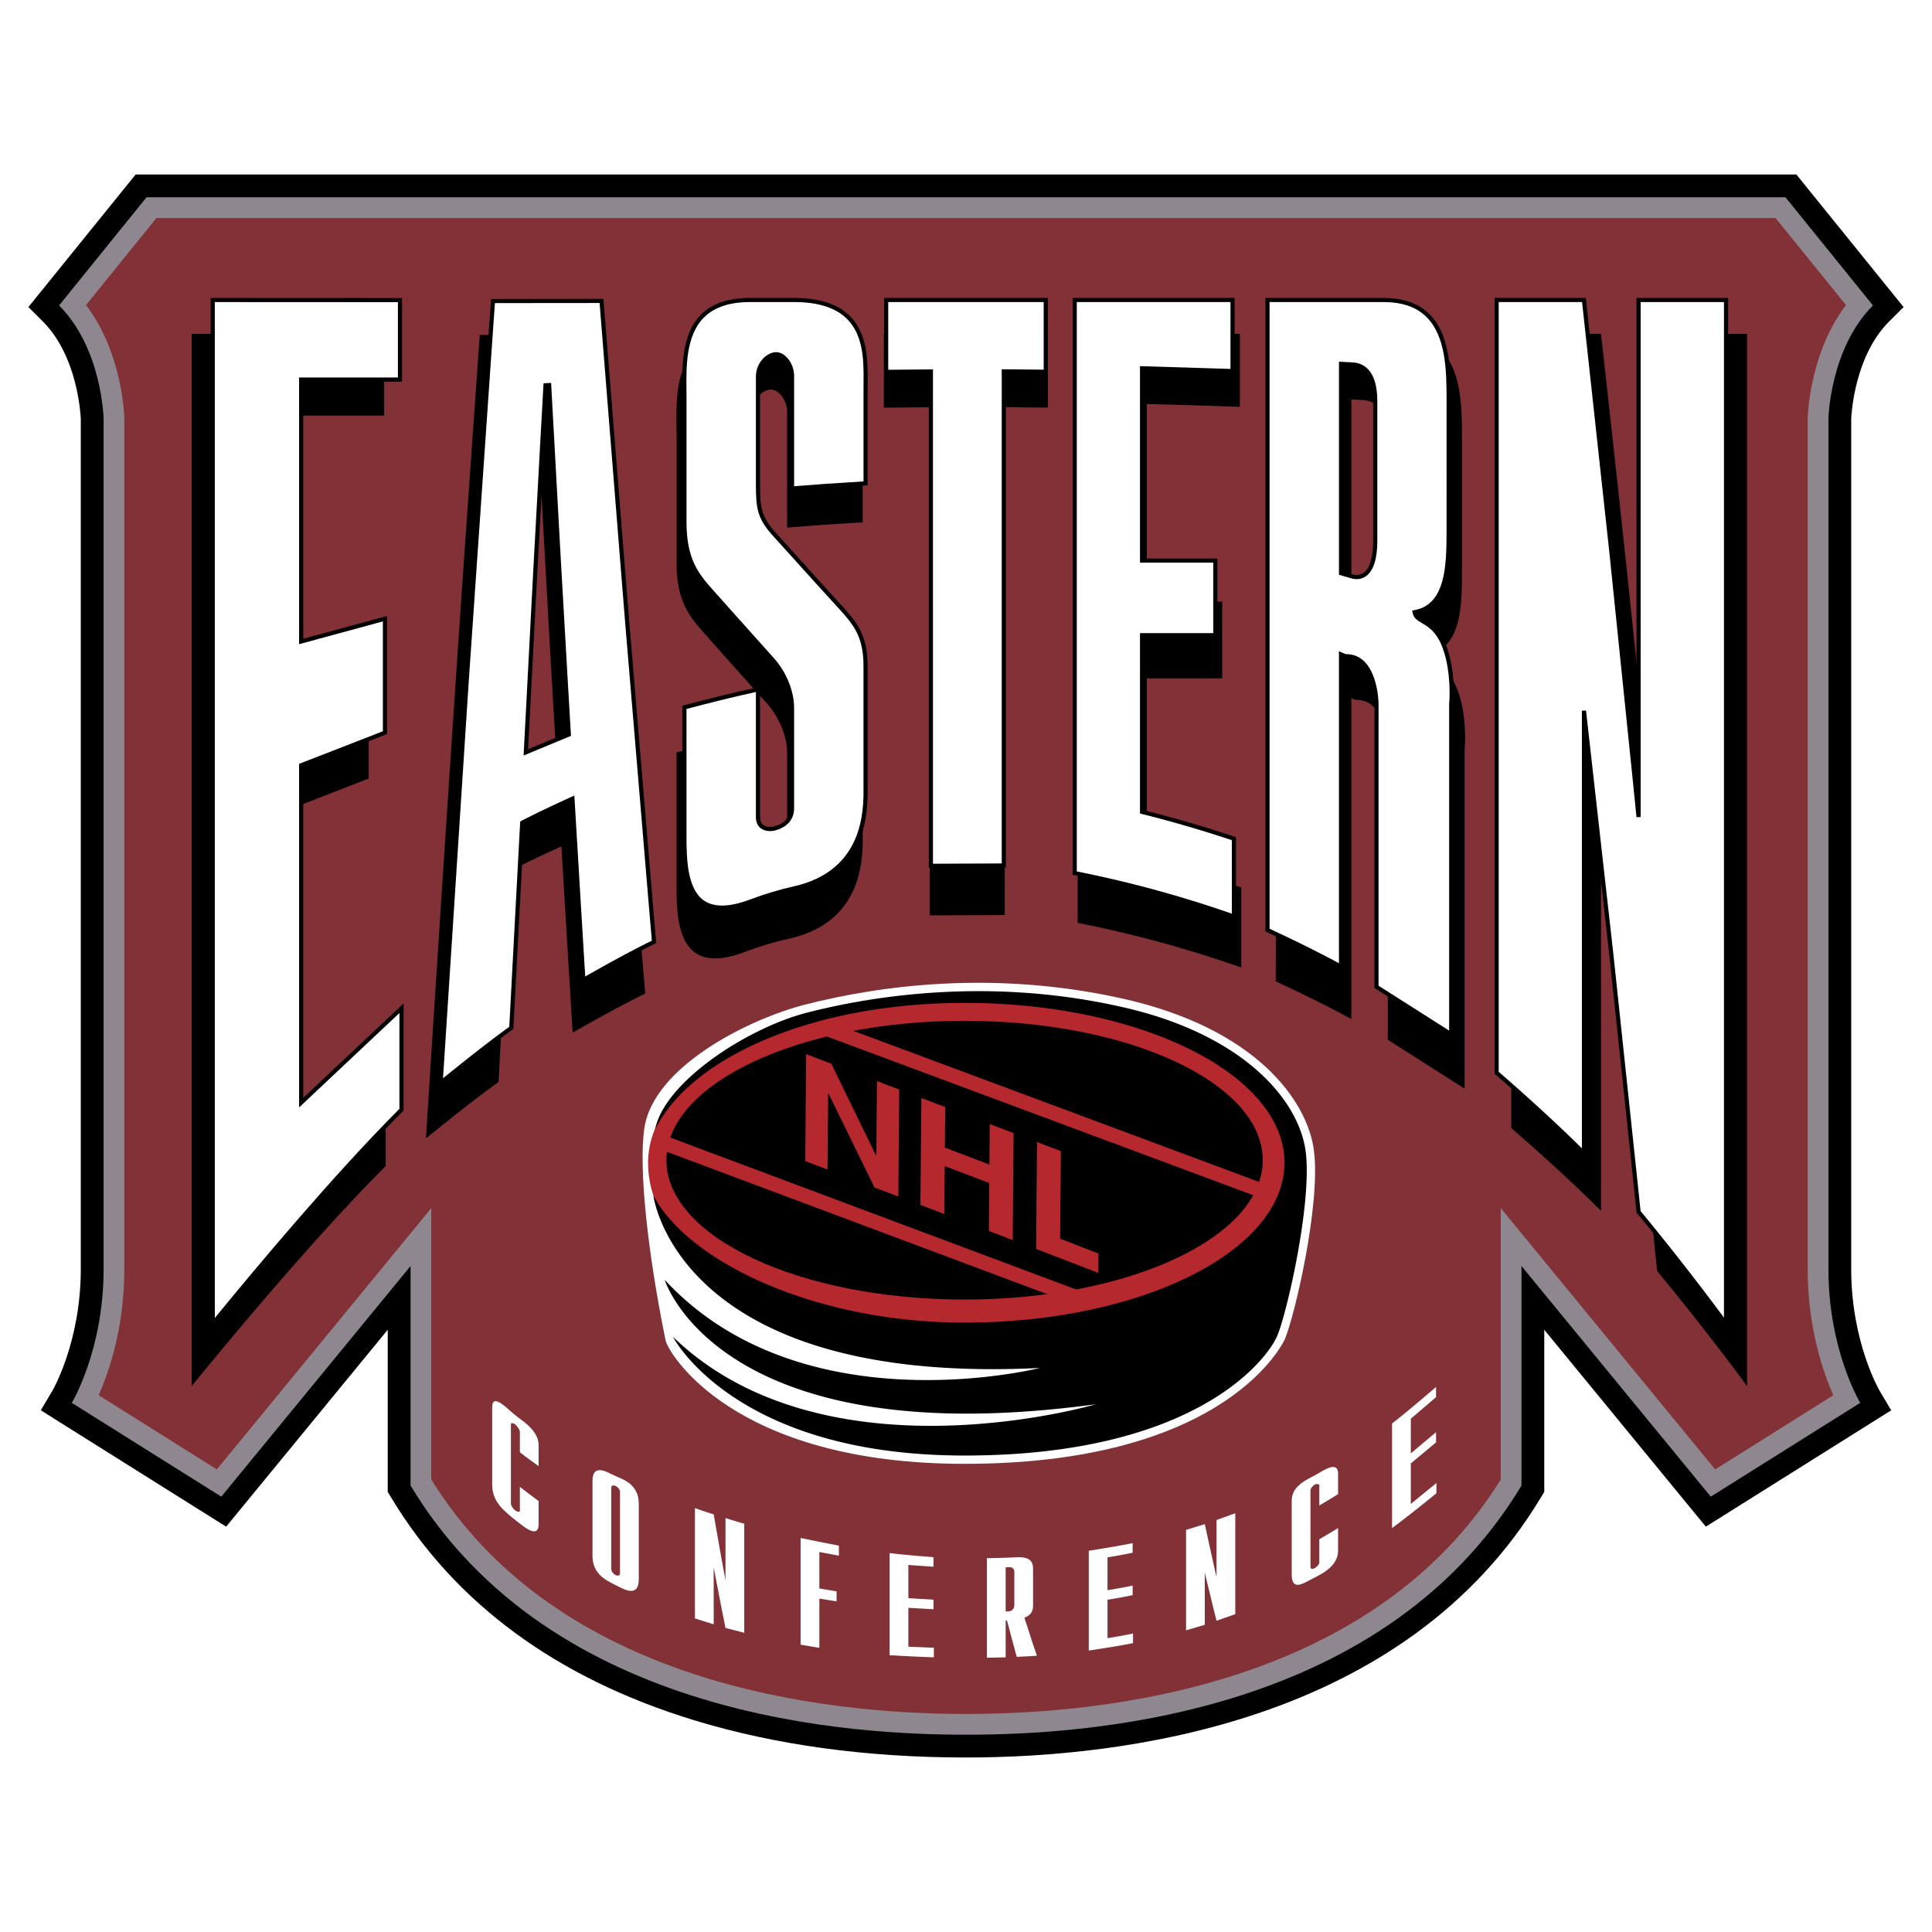
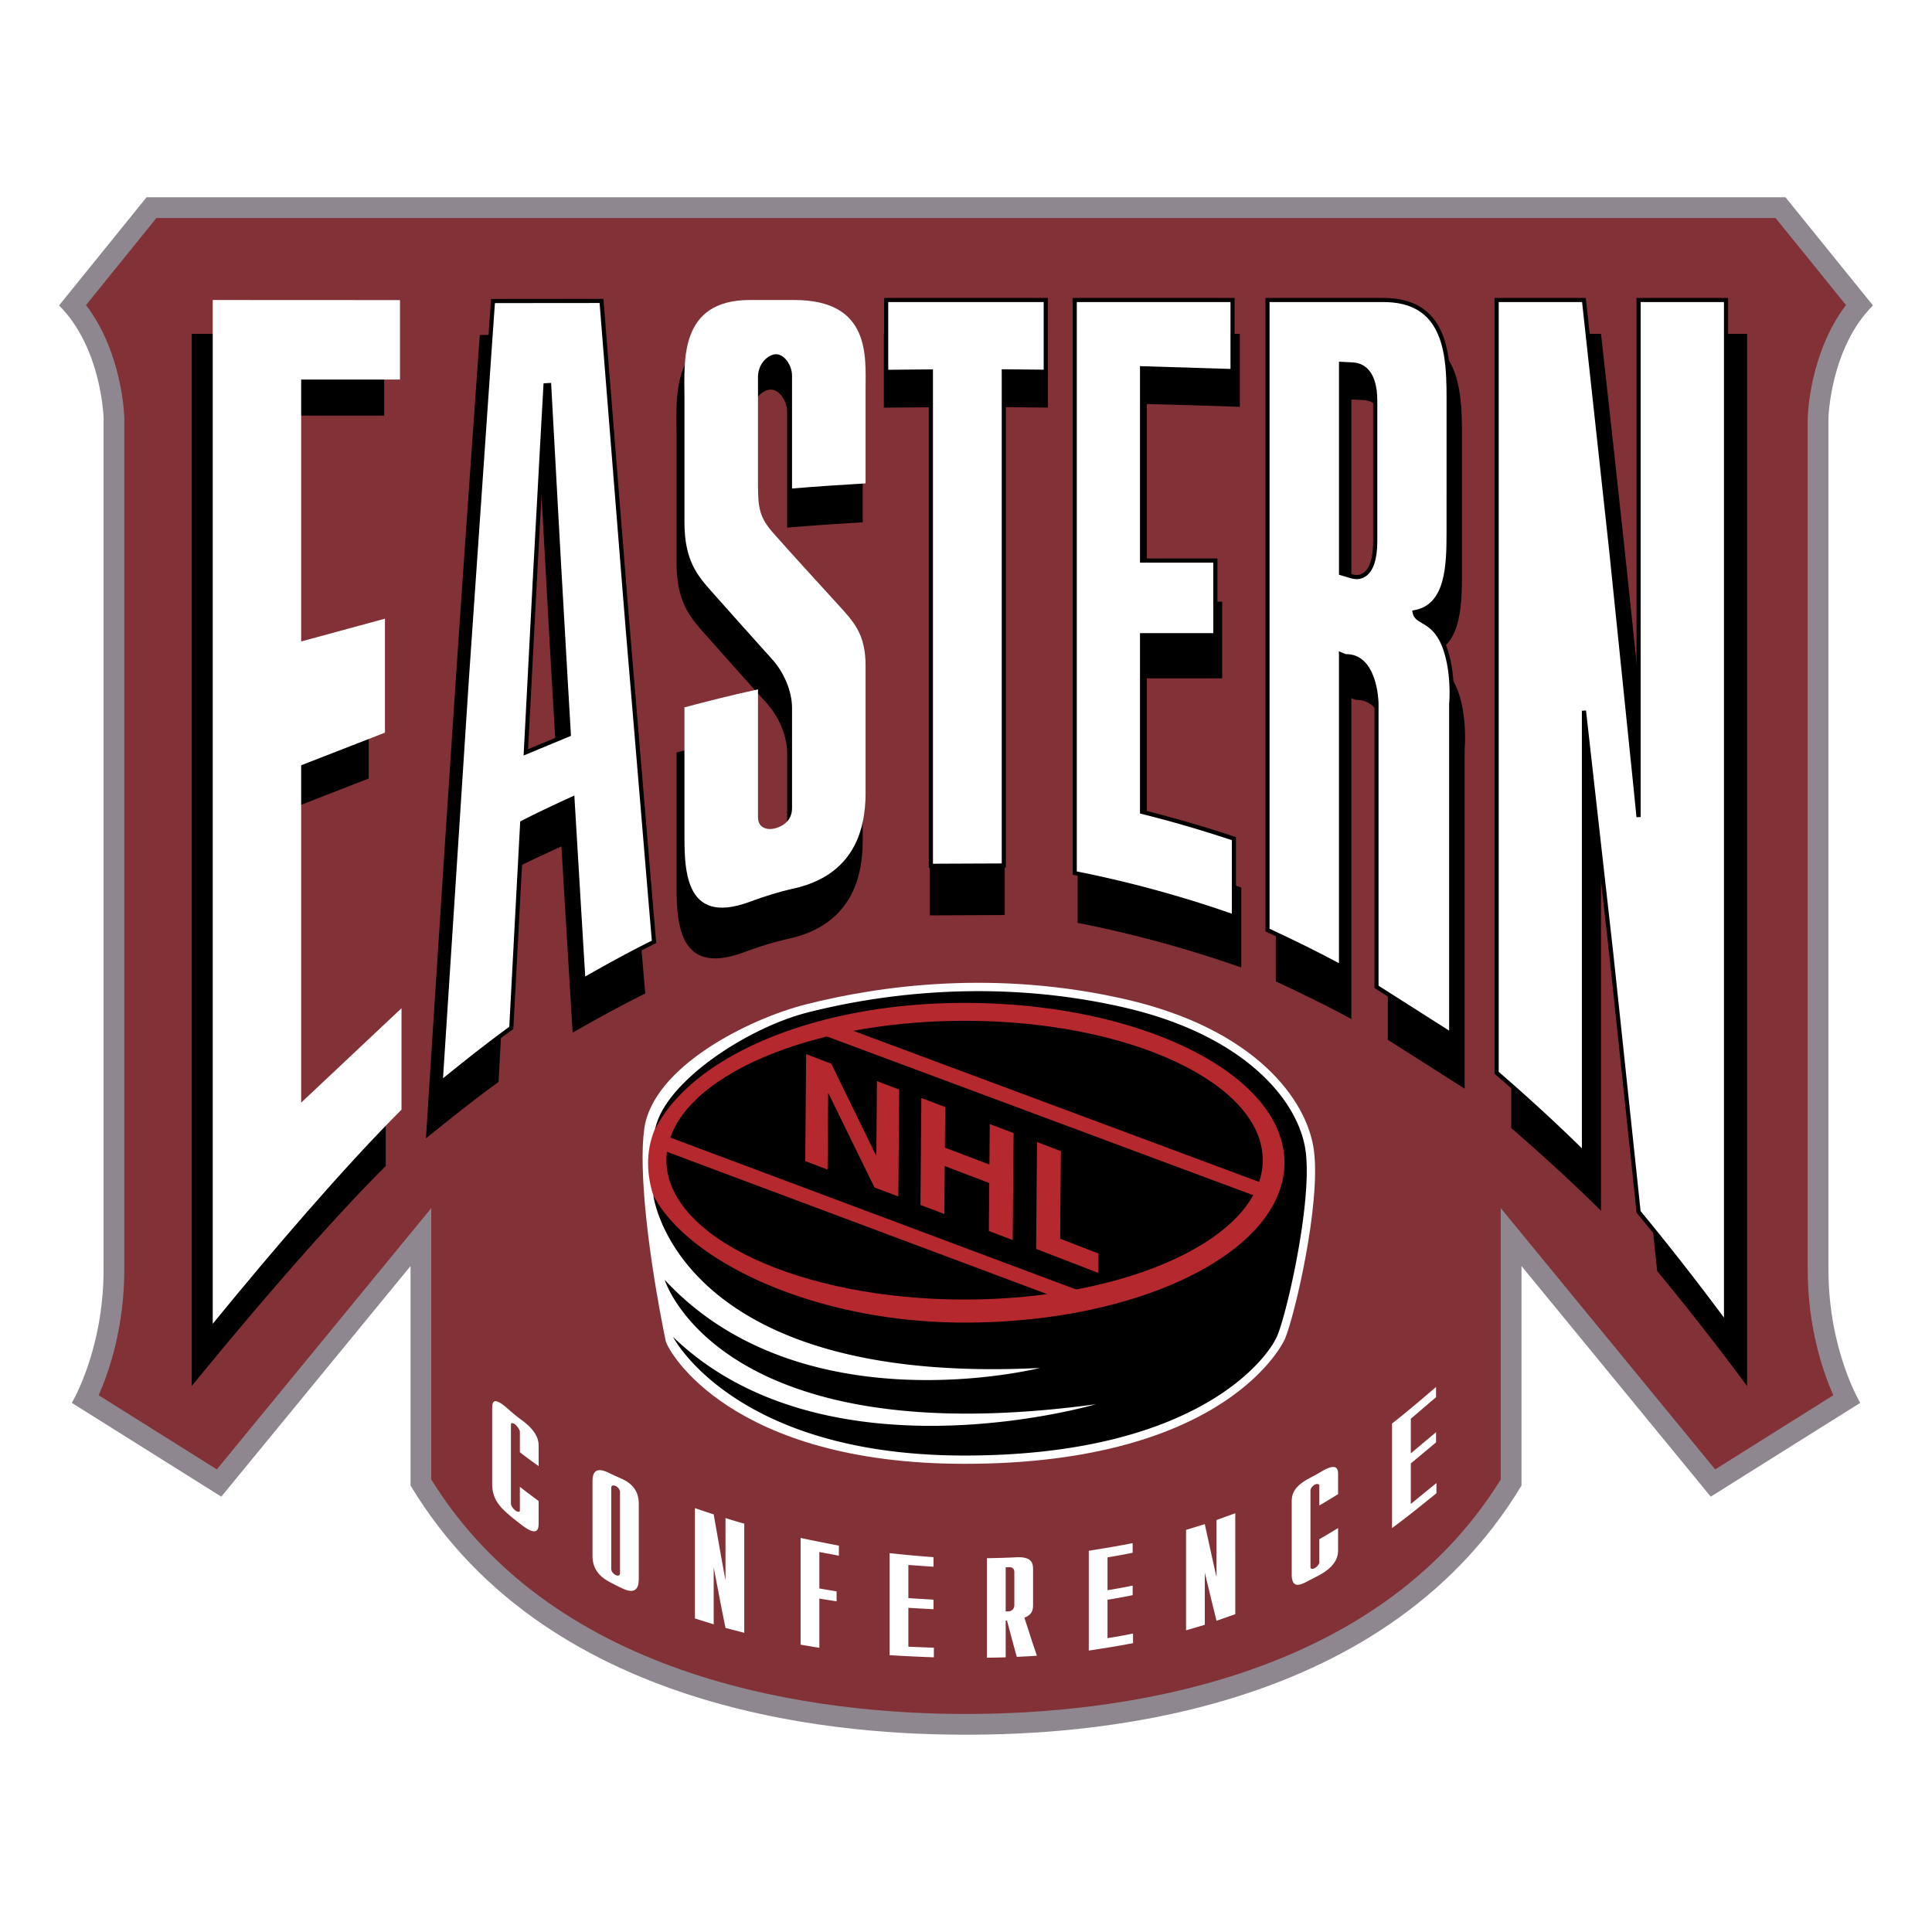
<svg xmlns="http://www.w3.org/2000/svg" width="2500" height="2500" viewBox="0 0 192.756 192.756">
  <g fill-rule="evenodd" clip-rule="evenodd">
    <path fill="#fff" d="M0 0h192.756v192.756H0V0z" />
-     <path d="M178.139 17.409H13.532L2.834 30.635l1.448 1.447c3.521 3.521 3.77 9.486 3.777 9.698v84.852c0 7.291-2.82 12.109-2.849 12.156l-1.138 1.91 1.878 1.189 16.613 10.428 16.12-19.643v16.17l.326.541c6.356 10.572 16.526 18.055 30.227 22.24 8.085 2.471 17.212 3.723 27.129 3.723 15.615 0 43.799-3.373 57.381-25.963l.326-.541v-16.17l16.119 19.643 18.496-11.609-1.143-1.918c-.027-.047-2.848-4.865-2.848-12.156V41.78c.008-.21.256-6.178 3.777-9.698l1.447-1.447-10.697-13.227h-1.084v.001zm-1.086 4.549c.988 1.224 5.252 6.495 6.861 8.483-3.564 4.786-3.76 10.957-3.766 11.246l-.002 84.945c0 5.709 1.469 10.098 2.504 12.49l-11.482 7.209-21.646-26.375v27.592c-12.555 20.203-38.625 23.248-53.13 23.248-14.531 0-40.6-3.045-53.158-23.248v-27.592l-21.645 26.375-11.483-7.209c1.036-2.393 2.504-6.781 2.504-12.49V41.688c-.007-.289-.203-6.46-3.766-11.246l6.862-8.483 161.347-.001z" />
    <path d="M178.139 19.684l8.727 10.79c-4.285 4.285-4.443 11.266-4.443 11.266v84.893c0 8.092 3.174 13.33 3.174 13.33l-14.916 9.359-18.881-23.008v21.898c-14.123 23.484-44.59 24.859-55.408 24.859h-.026c-10.818 0-41.284-1.375-55.406-24.859v-21.898l-18.882 23.008-14.916-9.359s3.173-5.238 3.173-13.33V41.74s-.158-6.981-4.442-11.266l8.727-10.79h163.519z" fill="#8f878f" />
    <path d="M15.606 21.752c-.928 1.147-5.501 6.8-7.025 8.686 3.617 4.748 3.815 10.966 3.821 11.255v84.94c0 5.807-1.526 10.238-2.557 12.572l11.788 7.398 21.394-26.068v27.076c12.598 20.332 38.778 23.393 53.338 23.393 14.586 0 40.766-3.061 53.365-23.393v-27.076l21.393 26.068 11.787-7.398c-1.031-2.334-2.557-6.766-2.557-12.572V41.74c.008-.332.205-6.554 3.822-11.302l-7.025-8.686H15.606z" fill="#823237" />
    <path d="M80.385 100.213c-5.701 1.449-15.233 6.221-16.105 12.396-.572 4.053.358 12.463 2.13 21.148.225 1.1 6.56 12.289 29.825 12.289 26.392 0 31.905-12.324 31.958-12.447.977-2.311 3.57-13.373 2.906-18.75-.639-5.145-5.938-12.197-18.779-15.145-13.002-2.983-24.542-1.37-31.935.509z" fill="#fff" />
    <path d="M128.543 116.084c0 9.076-14.303 16.434-31.942 16.434-17.64 0-31.847-6.32-31.941-16.434-.084-9.076 14.301-16.434 31.941-16.434 17.639 0 31.942 7.358 31.942 16.434z" fill="#b4282e" />
    <path d="M125.984 115.75c0 7.68-13.318 13.906-29.749 13.906-16.429 0-29.748-6.227-29.748-13.906s13.318-13.906 29.748-13.906c16.431 0 29.749 6.226 29.749 13.906z" />
    <path d="M65.372 112.646c3.691-7.305 15.978-12.586 30.863-12.586 17.626 0 31.913 7.141 31.913 15.947 0 8.809-14.287 15.949-31.913 15.949-14.973 0-27.574-6.094-31.046-12.672 0 0 2.314 19.004 38.562 17.197 0 0-23.727 6.014-37.432-8.789 0 0 5.371 17.527 43.016 12.408 0 0-26.989 7.963-42.189-6.721 0 0 6.062 11.84 29.088 11.84 23.028 0 30.202-9.592 31.196-11.943.994-2.354 3.471-13.27 2.846-18.328-.635-5.129-6.125-11.68-18.143-14.438-13.592-3.121-25.444-1.049-31.545.502-6.099 1.552-14.3 6.98-15.216 11.634zM150.781 112.549c2.979 2.586 5.959 5.287 8.953 8.25V98.117 75.424c.93 8.072 1.869 16.364 2.793 24.859.939 8.648 1.863 17.5 2.809 26.529a271.603 271.603 0 0 1 8.969 11.477v-52.48-52.501h-8.969V86.324c-.945-9.323-1.867-18.458-2.809-27.38-.92-8.724-1.863-17.279-2.793-25.635h-8.953V112.549zM127.287 97.918c2.512 1.166 5.027 2.385 7.541 3.752V89.067 69.655c.17.063.33.178.527.178 3.018 0 3.107 4.81 3.107 4.81v29.095l7.664 4.875V74.75s.277-2.881-.547-5.456c-1.072-3.35-3.014-2.762-3.211-3.971 3.568-.621 3.492-5.172 3.492-8.734v-.01-12.487c0-4.424.154-10.784-6.688-10.784h-11.887v32.31c.002 1.873.002 12.647.002 32.3zm7.541-36.596v-6.277-15.188c.404.021.807.04 1.211.063 1.07.061 2.295.841 2.295 3.751V58c0 3.216-1.225 4.002-2.436 3.637-.357-.108-.714-.2-1.07-.315zM107.516 92.074a118.239 118.239 0 0 1 16.326 4.456v-7.988a124.448 124.448 0 0 0-9.42-2.743v-9.628-8.493h7.518v-7.654h-7.518V48.959v-8.648c3.088.073 6.176.168 9.279.284v-7.286h-16.186v29.388l.001 29.377zM92.768 91.327l7.476-.032V65.082 40.624c1.676.011 2.627.032 4.303.042v-7.358H88.181v7.369a629.29 629.29 0 0 1 4.587-.042v50.692zM67.496 75.077v12.571c0 3.763-.178 9.924 6.704 7.368 1.468-.545 2.966-1.02 4.484-1.355 7.763-1.715 7.388-8.577 7.388-10.668V70.832c0-3.279-1.203-4.506-2.809-6.275-2.211-2.435-4.438-4.843-6.626-7.315-1.458-1.647-1.598-2.606-1.598-5.065V41.214c0-1.408 1.056-2.318 1.831-2.344.838-.027 1.66 1.093 1.66 2.208V52.64c2.514-.21 5.028-.378 7.542-.525v-9.648c0-3.354.542-9.155-7.309-9.155h-4.562c-7.31 0-6.704 6.338-6.704 10.006v12.76c0 3.942 1.295 5.459 2.887 7.242 2.04 2.285 4.068 4.581 6.099 6.821 1.15 1.271 2.048 3.196 2.048 5.004v10.271c0 1.639-1.519 2.005-1.737 2.071-.619.186-1.754.083-1.754-1.146V73.242c-2.517.532-5.03 1.174-7.544 1.835zM42.496 113.578c2.405-1.943 4.826-3.879 7.247-5.633l.559-10.564.559-10.468c1.708-.883 3.43-1.682 5.152-2.47l.559 9.344.559 9.239c2.405-1.365 4.826-2.711 7.247-3.9-.9-10.573-1.823-21.325-2.701-32.183-.891-11.015-1.8-22.188-2.685-33.54-3.708 0-7.417.011-11.126.011-.899 12.771-1.823 25.783-2.7 39.017-.893 13.462-1.785 27.178-2.67 41.147zm8.737-33.886c.327-6.359.667-12.708.994-18.994.324-6.243.682-12.466 1.024-18.646.124-.011.248-.021.372-.021.326 6.064.668 12.098.994 18.079.325 5.959.683 11.876 1.024 17.752-1.475.59-2.949 1.188-4.408 1.83zM19.126 138.289c5.928-7.262 13.413-16.016 19.356-21.953v-10.404l-10.288 9.68V99.434 81.018l8.591-3.345V65.986l-8.591 2.337V52.577v-11.11h10.133v-8.149c-5.896 0-13.32-.01-19.201-.01v104.981z" />
    <path fill="#b4282e" d="M65.999 114.715l41.524 15.541.508-1.356-41.525-15.541-.507 1.356zM81.852 103.17l43.384 16.152.506-1.357-43.385-16.151-.505 1.356zM87.494 107.861l2.222.848-.091 10.668-2.38-.906-4.587-9.379-.031-.012-.065 7.608-2.223-.846.091-10.67 2.508.955 4.461 9.152.032.012.063-7.43zM94.254 116.338l-.041 4.785-2.381-.906.091-10.67 2.381.906-.034 4.043 4.443 1.692.035-4.042 2.381.907-.09 10.67-2.381-.907.039-4.785-4.443-1.693zM105.77 123.584l3.828 1.484-.016 1.932-6.209-2.391.09-10.668 2.381.907-.074 8.736z" />
    <path d="M98.463 165.391c.619-.01 1.244-.018 1.873-.041v-1.828-1.832c.037-.004.084-.006.131-.006.162.604.324 1.207.484 1.811.162.602.322 1.207.494 1.807.666-.029 1.33-.059 2.006-.109-.209-.629-.43-1.26-.629-1.887-.199-.637-.418-1.275-.617-1.914.883-.33.865-.926.865-1.395v-1.645-1.648c0-.582.037-1.418-1.662-1.334-.988.049-1.967.076-2.945.092V165.391zm1.873-4.61v-2.205-2.205c.094-.006.197-.01.303-.016.256-.01.561.074.561.486v3.278c0 .455-.305.637-.6.648-.094.006-.18.008-.264.014zM63.73 150.084c0-.643-.095-1.811-1.662-2.527-.437-.201-.872-.383-1.292-.594-1.575-.793-1.663.256-1.663.887V155.162c0 .635.089 1.809 1.663 2.65.422.227.85.443 1.292.654 1.562.754 1.662-.338 1.662-.979v-3.703-3.7zm-2.745-1.629c0-.355.342-.242.437-.199.209.098.437.357.437.609v8.096c0 .248-.228.289-.437.184-.095-.049-.437-.266-.437-.623v-4.031-4.036zM138.885 152.457c1.473-1.086 2.947-2.273 4.428-3.475v-1.018a940.47 940.47 0 0 0-2.555 2.084v-2.018-2.021c.834-.697 1.67-1.396 2.516-2.1v-1.018c-.846.709-1.682 1.41-2.516 2.113v-1.727-1.727c.834-.715 1.67-1.432 2.516-2.154v-1.02c-1.463 1.258-2.924 2.506-4.389 3.65V152.457zM131.629 153.572v2.32c0 .158-.246.449-.465.564-.211.111-.418.092-.418-.098v-3.832-3.838c0-.217.285-.49.418-.562.199-.111.465-.082.465.078v2a84.796 84.796 0 0 0 1.871-1.131v-1.787c0-.451.125-1.549-1.68-.457-.418.252-.854.477-1.283.709-1.66.904-1.662 1.76-1.662 2.396v7.138c0 1.508.902 1.053 1.662.65.428-.227.863-.438 1.283-.68 1.748-1.02 1.68-2.088 1.68-2.525v-2.062a92.03 92.03 0 0 1-1.871 1.117zM118.332 162.66l1.871-.555v-2.602-2.605c.191.809.389 1.607.58 2.41.189.799.391 1.598.59 2.396l1.871-.656v-5.033-5.039l-1.871.678v5.702c-.199-.881-.398-1.756-.59-2.639-.189-.883-.389-1.762-.58-2.652-.627.191-1.252.383-1.871.574v10.021zM108.627 164.678c1.473-.225 2.943-.451 4.416-.742v-.957c-.855.172-1.701.328-2.547.459v-1.914-1.916a55.967 55.967 0 0 0 2.508-.459v-.953c-.834.17-1.672.326-2.508.459v-1.637-1.639a62.319 62.319 0 0 0 2.508-.461v-.959c-1.463.295-2.926.529-4.377.764v9.955zM88.757 165.137c1.473.092 2.944.162 4.416.213v-.957c-.854-.033-1.7-.066-2.545-.102v-1.939-1.938c.835.049 1.671.094 2.507.139v-.955c-.835-.051-1.672-.098-2.507-.15v-1.654-1.658c.835.061 1.671.119 2.507.18v-.959a108.156 108.156 0 0 1-4.378-.402v10.182zM79.876 164.088c.617.107 1.244.213 1.871.311v-2.451-2.457c.57.094 1.14.184 1.72.277v-.998l-1.72-.289v-1.818-1.82l1.947.367v-1c-1.273-.25-2.546-.496-3.818-.771V164.088zM69.334 161.473c.617.195 1.244.389 1.871.588v-2.842-2.848c.19 1.01.389 2.02.58 3.027.189 1.008.399 2.02.598 3.02l1.871.486v-5.441-5.445a51.683 51.683 0 0 1-1.871-.562V157.676c-.199-1.098-.407-2.199-.598-3.295s-.389-2.195-.58-3.293a51.277 51.277 0 0 1-1.871-.625v11.01zM51.868 148.34v2.381c0 .164-.246.139-.475-.039-.208-.162-.418-.475-.418-.666v-3.951-3.949c0-.225.286-.113.418-.008.209.17.475.562.475.729v2.049c.617.492 1.244.941 1.871 1.387v-1.836c0-.469.098-1.441-1.681-2.75a16.7 16.7 0 0 1-1.292-1.047c-1.683-1.52-1.662-.65-1.662.016V148.074c0 1.57.909 2.391 1.662 3.047.425.371.855.699 1.292 1.035 1.739 1.338 1.681.178 1.681-.271v-2.127c-.627-.467-1.254-.934-1.871-1.418zM149.318 107.029c2.898 2.516 5.797 5.145 8.711 8.027V92.988 70.909c.906 7.854 1.82 15.922 2.719 24.185.914 8.417 1.811 17.027 2.732 25.812 2.898 3.51 5.812 7.23 8.727 11.168V81.012 29.93h-8.727v51.583c-.922-9.071-1.816-17.959-2.732-26.64a4219.257 4219.257 0 0 0-2.719-24.943h-8.711V107.029z" fill="#fff" />
    <path d="M158.029 29.725h-8.918v77.398l.07.062c3.328 2.889 6.094 5.438 8.703 8.02l.352.348V74.602l2.307 20.515 2.408 22.727.33 3.146.041.047a271.372 271.372 0 0 1 8.719 11.16l.373.504V29.725h-9.141V77.43l-2.32-22.578-2.738-25.127h-.186zm13.971.413v101.323a267.737 267.737 0 0 0-8.32-10.637l-.316-3.023-2.41-22.728-2.717-24.187-.412.023v43.659c-2.496-2.453-5.145-4.893-8.299-7.633V30.138h8.318c.041.362 2.699 24.757 2.699 24.757l2.344 22.804.387 3.835.414-.021V30.137l8.312.001z" />
    <path d="M126.459 92.794c2.447 1.135 4.893 2.322 7.338 3.65V84.182 65.295c.166.062.322.173.514.173 2.936 0 3.023 4.681 3.023 4.681v28.309l7.457 4.742V70.253s.268-2.804-.533-5.309c-1.043-3.259-2.932-2.687-3.123-3.864 3.473-.603 3.396-5.031 3.396-8.498v-.01-12.148c0-4.306.15-10.493-6.506-10.493h-11.566v62.863zm7.338-35.606v-6.107-14.778c.393.021.785.039 1.178.062 1.043.06 2.234.818 2.234 3.651V53.956c0 3.13-1.191 3.894-2.369 3.539-.348-.105-.695-.196-1.043-.307z" fill="#fff" />
    <path d="M126.459 29.725h-.205v63.201l.119.055c2.936 1.363 5.195 2.487 7.326 3.646l.305.166V65.59l.307.087c2.697 0 2.816 4.431 2.816 4.477v28.418l7.871 5.006V70.253c.004-.039.045-.486.045-1.169 0-1.056-.098-2.674-.588-4.202-.662-2.071-1.652-2.651-2.375-3.074-.363-.214-.547-.372-.65-.589 3.006-.719 3.285-4.273 3.307-7.481l.002.007V39.852c0-2.921-.064-6.454-2.105-8.497-1.08-1.082-2.631-1.63-4.607-1.63h-11.568zm11.566.413c1.889 0 3.301.494 4.316 1.509 1.922 1.925 1.984 5.36 1.984 8.207l-.002 13.216c0 3.299-.082 7.261-3.225 7.807l-.201.036.033.202c.088.552.482.784.939 1.051.664.389 1.576.923 2.189 2.842.471 1.473.566 3.066.566 4.101 0 .676-.041 1.113-.043 1.124v32.592l-7.043-4.479V70.15c-.004-.204-.127-4.887-3.23-4.887l-.275-.089-.455-.199.01.32V96.1c-2.02-1.089-4.178-2.162-6.924-3.439V30.138h11.361z" />
    <path d="M133.59 36.302v21.04l.781.232.408.118c.572.171 1.1.095 1.527-.223.736-.547 1.109-1.729 1.109-3.514v-13.94c0-3.237-1.521-3.806-2.43-3.857l-1.395-.072v.216zm.414 14.778V36.52c.117.005.959.05.959.05 1.316.075 2.039 1.297 2.039 3.445v13.94c0 2.051-.514 2.862-.941 3.182-.404.299-.855.251-1.162.159l-.414-.12-.48-.143-.001-5.953z" />
    <path d="M107.225 87.108a115.175 115.175 0 0 1 15.883 4.336v-7.773a120.665 120.665 0 0 0-9.164-2.669v-9.367-8.264h7.312v-7.446h-7.312V45.158v-8.414c3.004.071 6.01.164 9.029.275V29.93h-15.748v57.178z" fill="#fff" />
    <path d="M122.973 29.725h-15.955v57.553l.166.033a115.675 115.675 0 0 1 15.855 4.328l.275.097v-8.213l-.141-.047a122.15 122.15 0 0 0-9.023-2.631V63.58h7.312v-7.86h-7.312V36.959l9.027.275v-7.509h-.204zm-.207.413v6.669l-9.031-.276.002.214v19.388h7.312v7.032h-7.312v18l.156.038c2.967.736 5.996 1.62 9.008 2.621v7.334a115.663 115.663 0 0 0-15.469-4.216V30.139l15.334-.001z" />
    <path d="M92.875 86.381l7.275-.03V60.846 37.05c1.629.01 2.555.031 4.186.041v-7.16H88.412v7.17c1.616-.021 2.833-.031 4.463-.041v49.321z" fill="#fff" />
    <path d="M104.336 29.725H88.205v7.585l4.464-.041v49.32l7.687-.032V37.259l4.188.041v-7.574h-.208v-.001zm-.207.413v6.744l-4.188-.041.002.209v49.095l-6.861.029V36.852l-4.463.041v-6.754l15.51-.001z" />
-     <path d="M68.287 70.572v12.23c0 3.661-.175 9.656 6.521 7.169 1.428-.53 2.887-.993 4.363-1.319 7.553-1.667 7.188-8.345 7.188-10.38V66.44c0-3.19-1.17-4.384-2.733-6.104-2.151-2.37-4.317-4.712-6.446-7.118-1.419-1.603-1.556-2.536-1.556-4.929V37.622c0-1.37 1.027-2.255 1.782-2.28.815-.026 1.615 1.064 1.615 2.147v11.25c2.446-.205 4.892-.369 7.338-.511V38.84c0-3.262.528-8.908-7.112-8.908h-4.438c-7.111 0-6.521 6.167-6.521 9.736v12.415c0 3.835 1.26 5.312 2.808 7.046 1.984 2.223 3.958 4.457 5.933 6.637 1.12 1.236 1.993 3.108 1.993 4.868v9.994c0 1.595-1.478 1.95-1.691 2.015-.602.181-1.706.082-1.706-1.115V68.783c-2.448.521-4.893 1.144-7.338 1.789z" fill="#fff" />
-     <path d="M74.808 29.725c-2.143 0-3.787.564-4.888 1.676-1.907 1.927-1.872 5.149-1.846 7.501l.005.765v12.415c0 3.979 1.389 5.536 2.861 7.184l1.73 1.941 4.204 4.696c1.178 1.3 1.939 3.156 1.939 4.729v9.994c0 .897-.521 1.522-1.508 1.806-.367.11-.837.108-1.145-.122-.219-.163-.331-.427-.331-.785v-13l-.25.053c-2.514.536-5.017 1.179-7.348 1.792l-.153.041-.001 12.662c-.002 2.435-.006 5.77 1.916 7.108 1.118.777 2.761.772 4.886-.017 1.582-.588 3-1.017 4.335-1.312 7.409-1.636 7.366-7.939 7.351-10.312l-.001-.27V66.44c0-3.18-1.171-4.467-2.654-6.098l-2.047-2.247-4.531-5.015c-1.386-1.566-1.503-2.454-1.503-4.792V37.622c0-1.253.921-2.052 1.582-2.074.24-.007.502.114.737.342.404.391.664 1.019.664 1.599v11.475l.224-.019c2.196-.184 4.595-.351 7.333-.511l.194-.011V38.84l.004-.596c.019-2.061.044-4.883-1.756-6.7-1.195-1.207-3.067-1.818-5.566-1.818h-4.437v-.001zm2.581 53.115c1.197-.344 1.839-1.126 1.839-2.212v-9.994c0-1.695-.784-3.614-2.047-5.007l-4.201-4.693-1.731-1.942c-1.479-1.657-2.756-3.087-2.756-6.909V39.667l-.006-.77c-.024-2.279-.058-5.401 1.728-7.205 1.02-1.031 2.566-1.555 4.594-1.555h4.438c2.384 0 4.158.57 5.273 1.695 1.496 1.511 1.64 3.75 1.64 5.705 0 .238-.002.473-.004.701l-.003.6v9.193c-2.568.151-4.838.31-6.924.482V37.488c0-.698-.303-1.424-.79-1.896-.318-.307-.687-.47-1.04-.458-.811.027-1.982.927-1.982 2.487v10.667c0 2.408.132 3.399 1.606 5.066l4.536 5.021 2.046 2.246c1.479 1.626 2.546 2.8 2.546 5.82v11.832l.001.272c.015 2.281.056 8.342-7.026 9.906-1.355.299-2.791.733-4.39 1.328-1.99.738-3.506.76-4.506.065-1.676-1.167-1.738-4.174-1.738-6.487V70.732c2.204-.58 4.557-1.178 6.924-1.69v12.485c0 .618.27.949.497 1.118.452.335 1.078.314 1.476.195z" />
+     <path d="M68.287 70.572v12.23c0 3.661-.175 9.656 6.521 7.169 1.428-.53 2.887-.993 4.363-1.319 7.553-1.667 7.188-8.345 7.188-10.38V66.44c0-3.19-1.17-4.384-2.733-6.104-2.151-2.37-4.317-4.712-6.446-7.118-1.419-1.603-1.556-2.536-1.556-4.929V37.622c0-1.37 1.027-2.255 1.782-2.28.815-.026 1.615 1.064 1.615 2.147v11.25c2.446-.205 4.892-.369 7.338-.511V38.84c0-3.262.528-8.908-7.112-8.908h-4.438c-7.111 0-6.521 6.167-6.521 9.736v12.415c0 3.835 1.26 5.312 2.808 7.046 1.984 2.223 3.958 4.457 5.933 6.637 1.12 1.236 1.993 3.108 1.993 4.868v9.994c0 1.595-1.478 1.95-1.691 2.015-.602.181-1.706.082-1.706-1.115V68.783c-2.448.521-4.893 1.144-7.338 1.789" fill="#fff" />
    <path d="M43.963 108.031c2.339-1.893 4.695-3.773 7.05-5.482l.544-10.277c.181-3.406.362-6.801.544-10.185 1.66-.859 3.336-1.637 5.012-2.403l.544 9.091c.182 3.017.362 6.013.544 8.989 2.34-1.33 4.696-2.638 7.051-3.794-.876-10.288-1.773-20.749-2.627-31.313-.867-10.717-1.751-21.588-2.612-32.633-3.608 0-7.217.01-10.825.01-.876 12.426-1.774 25.085-2.627 37.961-.87 13.099-1.737 26.445-2.598 40.036zm8.5-32.97c.317-6.188.648-12.364.966-18.479.316-6.075.665-12.128.997-18.142.12-.01.242-.021.362-.021.317 5.9.649 11.771.966 17.589.316 5.798.665 11.557.997 17.273a135.953 135.953 0 0 0-4.288 1.78z" fill="#fff" />
    <path d="M54.599 29.822l-5.605.005-.274 3.892-2.367 34.262-2.627 40.507.367-.297c2.241-1.811 4.63-3.727 7.042-5.473l.081-.059.548-10.377.537-10.064a112.387 112.387 0 0 1 4.624-2.22l.526 8.789.563 9.32.289-.164c2.24-1.271 4.643-2.612 7.04-3.788l.127-.062-.303-3.562-2.336-27.892-.336-4.146-2.292-28.676h-.19l-5.414.005zm.001.413l5.222-.004c.029.376 2.26 28.295 2.26 28.295l.336 4.147 2.336 27.893.28 3.284c-2.264 1.117-4.521 2.369-6.646 3.574-.038-.609-.524-8.661-.524-8.661l-.562-9.393-.274.125c-1.616.74-3.335 1.536-5.021 2.408l-.107.055-.55 10.304-.539 10.182c-2.264 1.645-4.496 3.426-6.612 5.135l2.566-39.57 2.366-34.26.247-3.507c.36-.002 5.222-.007 5.222-.007z" />
    <path d="M54.788 38.212l-.552.031-.017.186-.294 5.28-.702 12.861-.39 7.437-.593 11.371 4.724-1.961-.006-.148-.283-4.829-.713-12.443-.4-7.261-.578-10.535-.196.011zm-1.541 25.817l.39-7.436.702-12.861.27-4.831.54 9.858.4 7.261.714 12.445.274 4.682-3.849 1.598c.031-.617.559-10.716.559-10.716z" />
    <path d="M21.225 132.074c5.768-7.066 13.05-15.584 18.833-21.361V100.59l-10.01 9.42V94.269 76.352l8.358-3.255V61.726l-8.358 2.273V48.68 37.87h9.859v-7.929c-5.737 0-12.959-.009-18.682-.009v102.142z" fill="#fff" />
-     <path d="M21.018 29.931v102.723l.367-.449c4.203-5.148 12.234-14.766 18.818-21.346l.062-.061V100.11l-10.01 9.42V76.492l8.359-3.255V61.456l-8.359 2.272V38.077h9.859v-8.342l-19.095-.009v.205h-.001zm.414 51.082V30.138l18.268.009v7.516h-9.859V64.27s7.869-2.14 8.359-2.272v10.959l-8.359 3.254v34.278l10.01-9.42v9.561c-6.404 6.408-14.14 15.635-18.419 20.865V81.013z" />
  </g>
</svg>